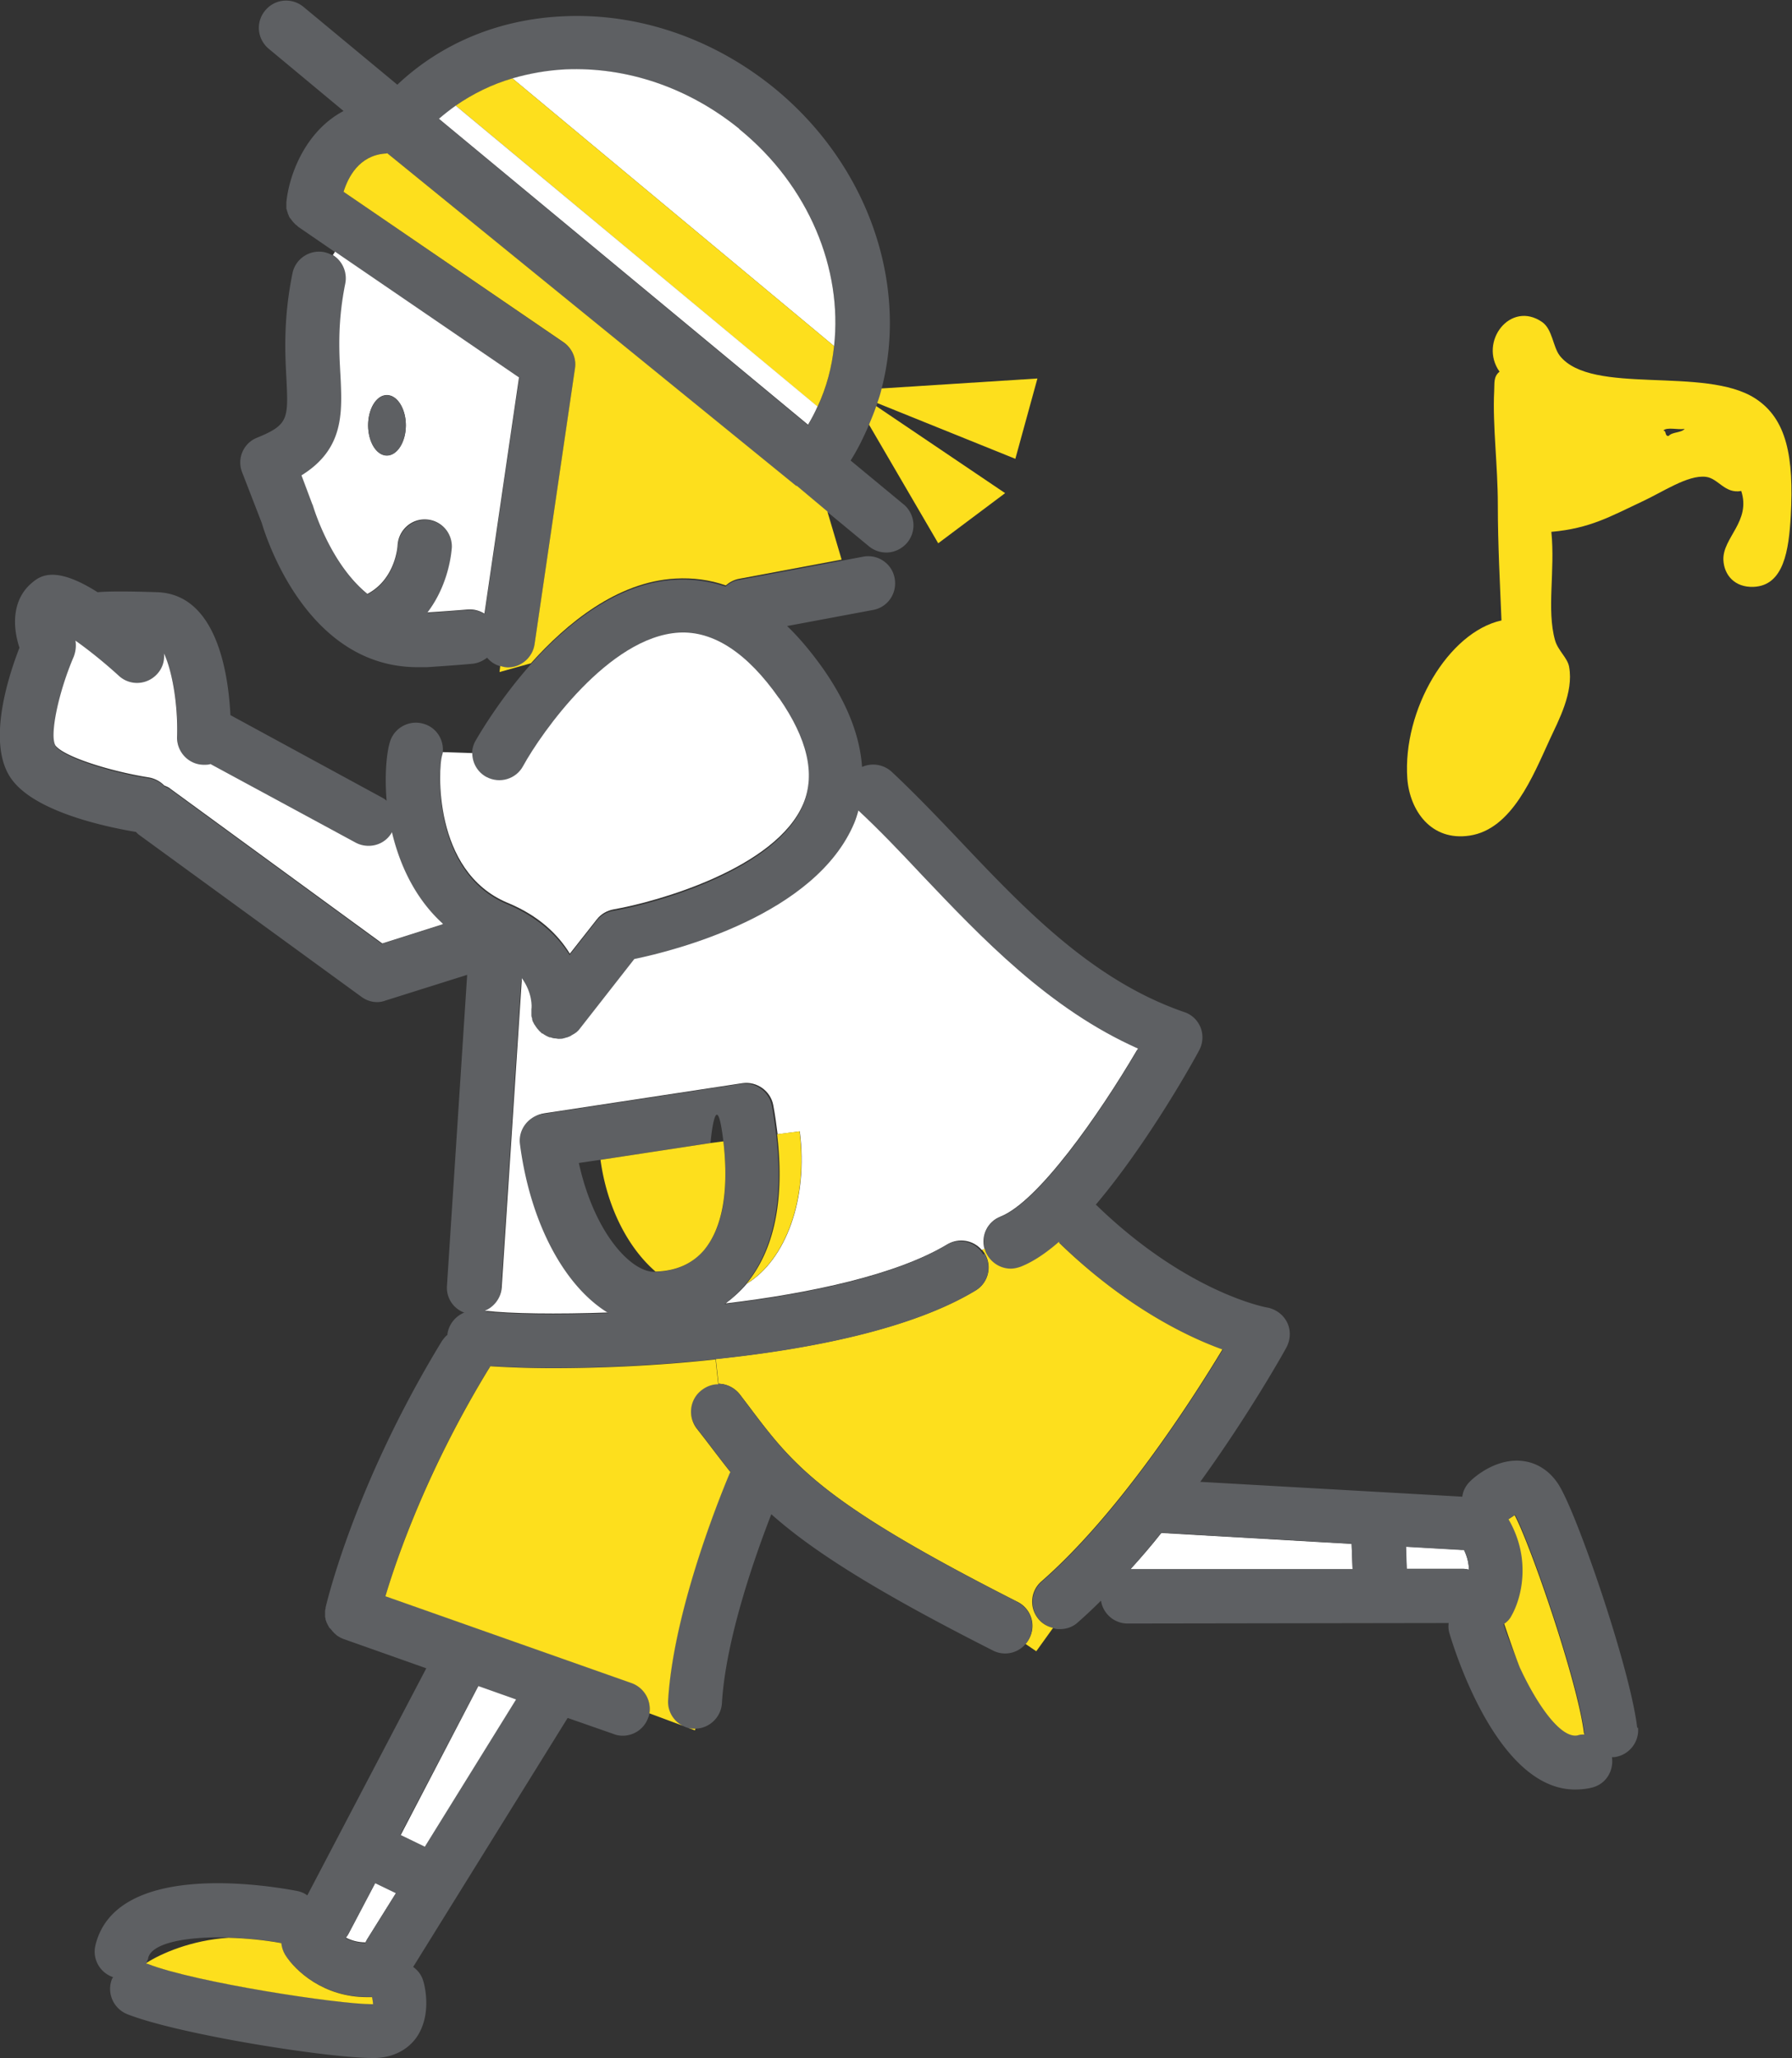
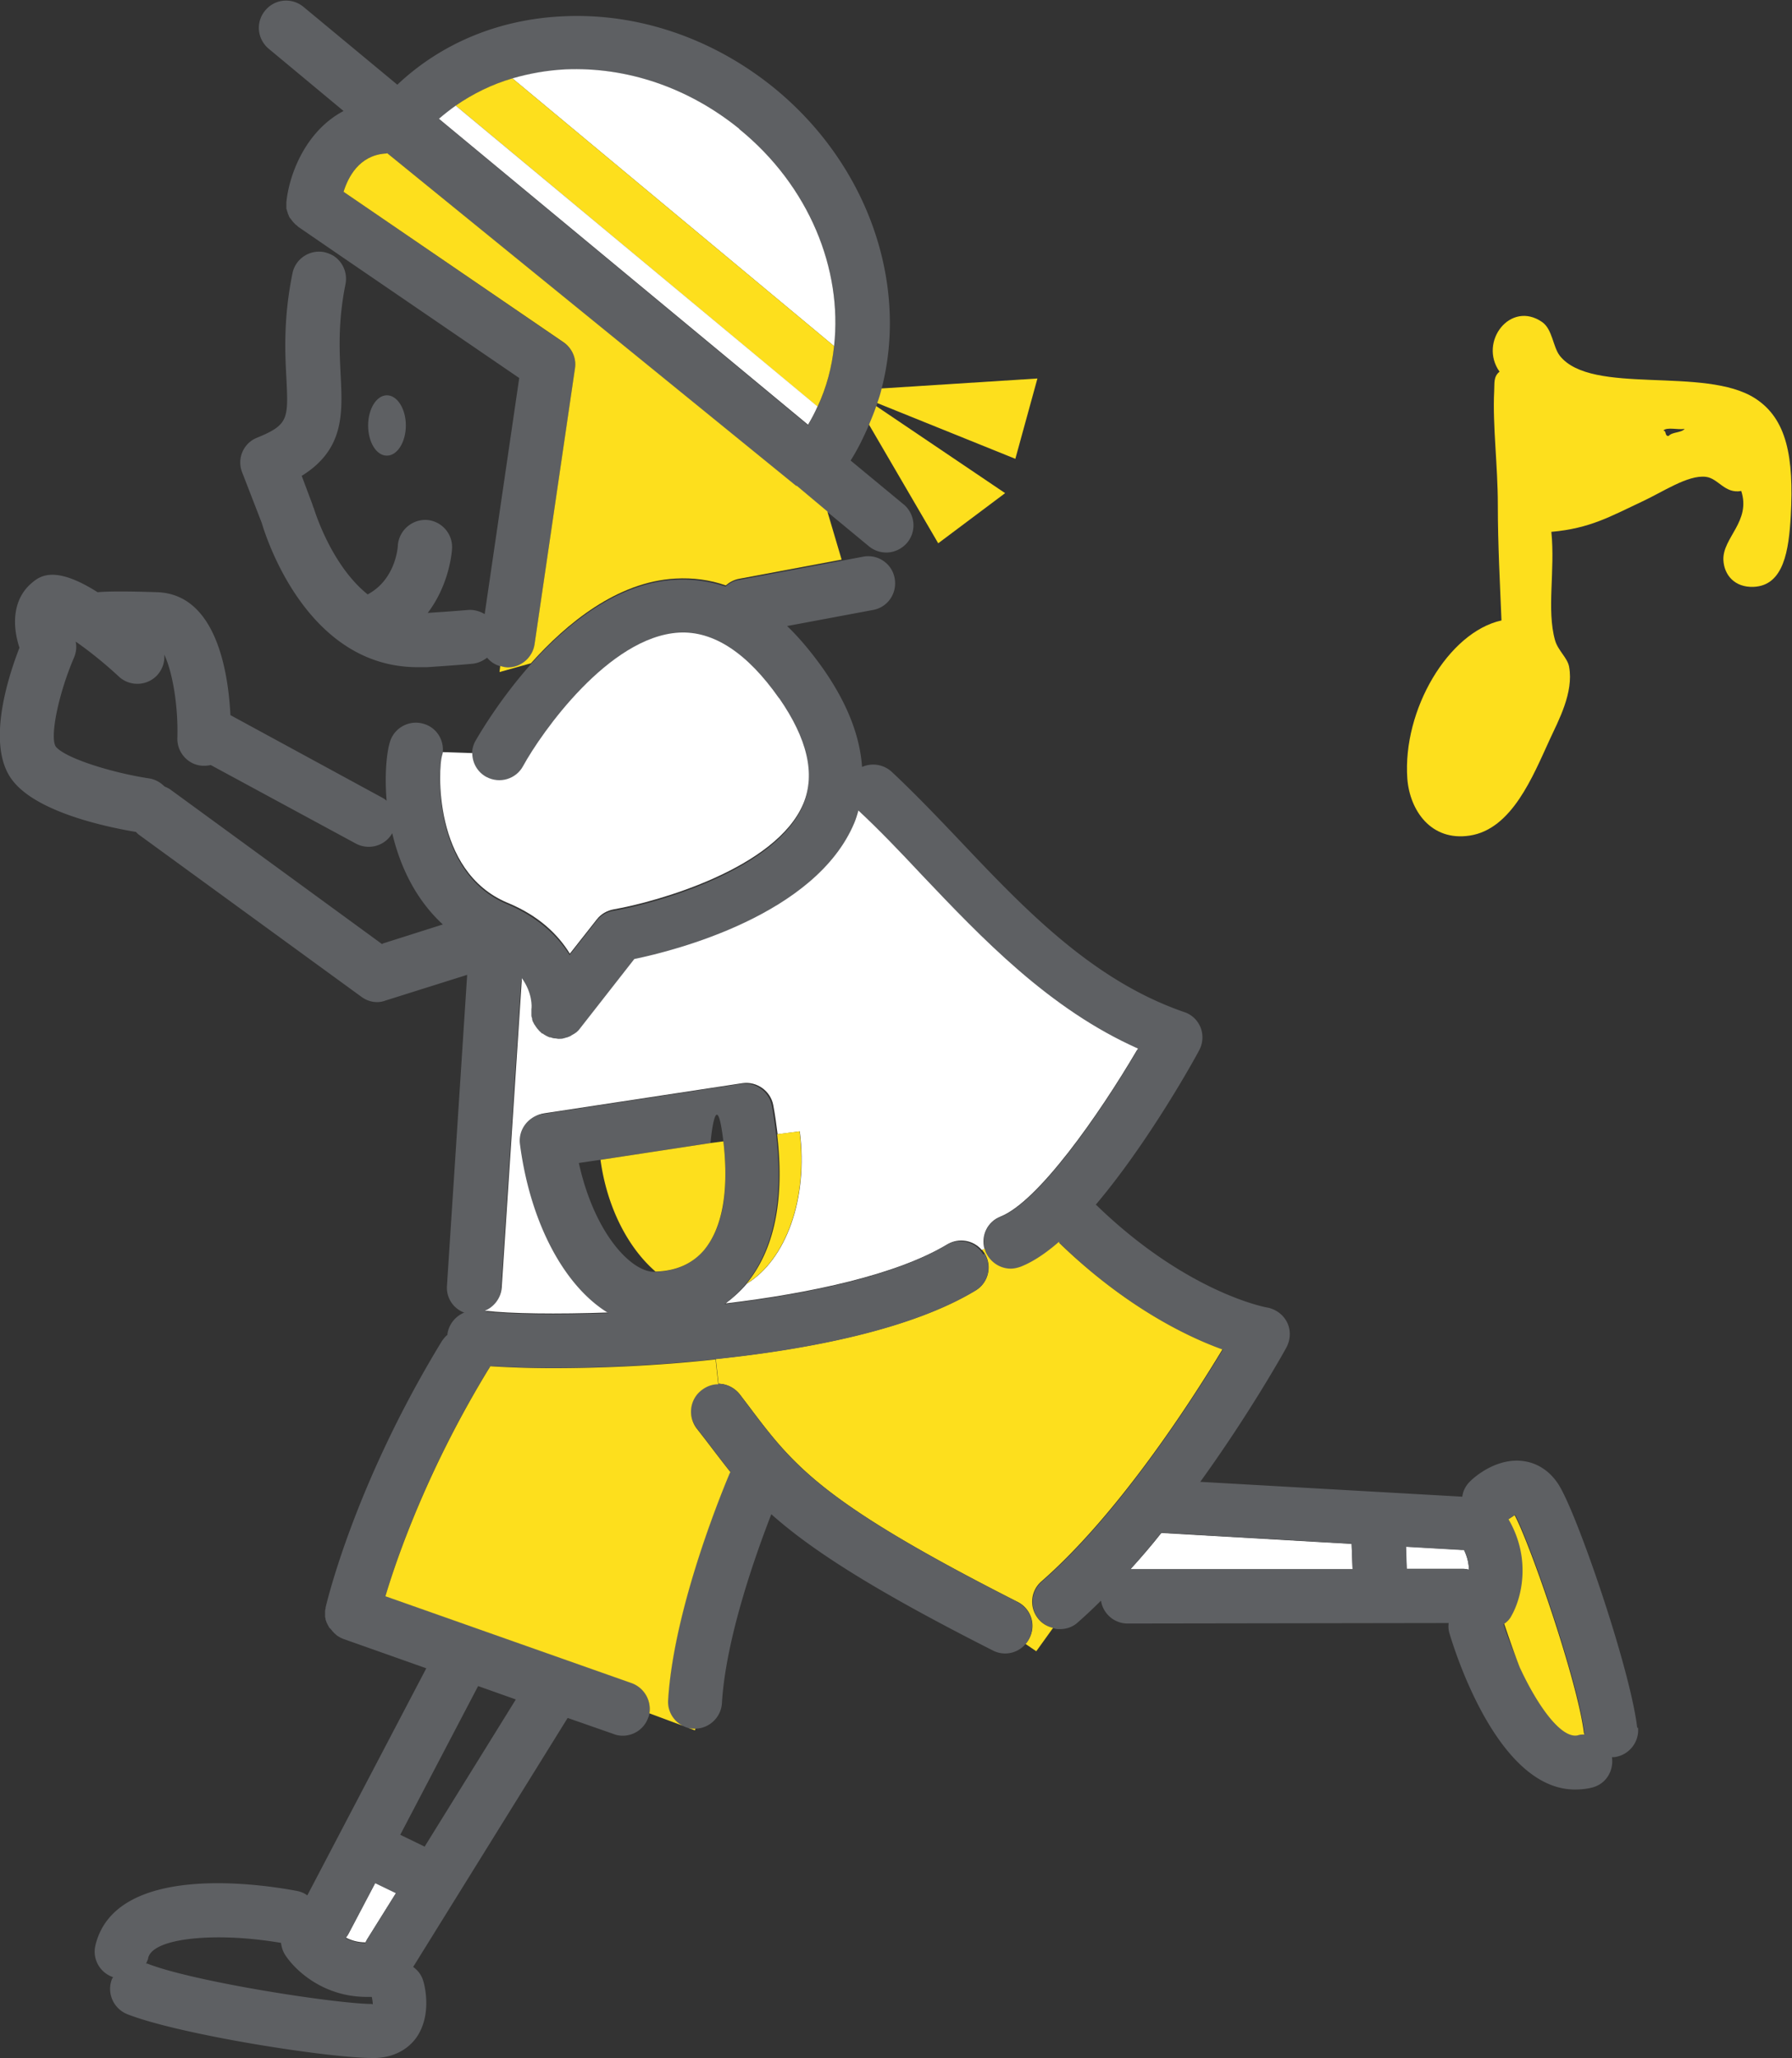
<svg xmlns="http://www.w3.org/2000/svg" id="_レイヤー_2" viewBox="0 0 73.65 84.55">
  <rect x="0" y="0" width="73.65" height="84.55" fill="#333333" stroke="none" />
  <defs>
    <style>.cls-1{fill:#fff}.cls-2{fill-rule:evenodd}.cls-2,.cls-3{fill:#fddf1d}.cls-4{fill:#5e6063}</style>
  </defs>
  <g id="_レイヤー_1-2">
    <path class="cls-1" d="M16.28 77.77l-1.2 1.92-.06.11c-.33 0-.6-.09-.81-.2.06-.07.1-.13.14-.21l1.08-2.05.85.41zM60.17 63.68c.14.29.2.57.2.81-.08-.02-.16-.04-.25-.04h-2.31l-.03-.91 2.27.13h.11zM55.55 63.43l.04 1.04h-9.13c.44-.48.87-.98 1.27-1.49l7.82.45z" />
    <path class="cls-4" d="M67.32 70.96c.07.6-.37 1.16-.98 1.23h-.09c.08.57-.25 1.11-.82 1.25-.24.06-.47.08-.7.08-3.05 0-4.81-5.26-5.15-6.39a.989.989 0 0 1-.04-.45l-13.2.02c-.55 0-1.01-.41-1.09-.94-.31.31-.63.61-.96.9-.21.19-.47.27-.73.27-.09 0-.18 0-.26-.04-.22-.05-.41-.16-.58-.34a1.11 1.11 0 0 1 .1-1.57c3.16-2.76 6.13-7.37 7.44-9.53-1.53-.56-4.05-1.79-6.72-4.39l-.02-.02c-.54.46-1.07.82-1.57 1.02-.13.05-.27.08-.41.08-.44 0-.86-.27-1.04-.71l-.03-.11c-.15-.54.12-1.12.66-1.33 1.54-.6 4.03-4.15 5.61-6.84-3.66-1.63-6.42-4.54-8.89-7.14-.9-.95-1.74-1.84-2.6-2.64-.05.17-.1.34-.17.51-1.58 3.78-7.38 5.25-9.04 5.59l-2.23 2.85c-.05.07-.1.12-.16.17-.02 0-.04.02-.06.04-.04.03-.08.06-.14.08-.02 0-.04.03-.07.04-.05.02-.1.04-.16.05-.02 0-.04.02-.06.02-.07.02-.14.03-.23.03-.05 0-.1 0-.16-.02-.06 0-.11-.02-.17-.04h-.04c-.1-.04-.2-.09-.29-.16h-.03s0-.02-.02-.03a.818.818 0 0 1-.09-.08c-.02-.03-.05-.05-.07-.08l-.06-.08s-.04-.07-.06-.09-.03-.07-.05-.09c0-.04-.03-.07-.04-.1 0-.03 0-.07-.02-.1s-.02-.07-.02-.1v-.25c.02-.1.05-.67-.39-1.27l-.83 12.7c-.03.44-.31.8-.69.96l-.75.03c-.48-.14-.82-.6-.78-1.13l.83-12.77-3.37 1.06a.92.92 0 0 1-.33.06c-.24 0-.46-.08-.65-.22l-9.16-6.67s-.08-.07-.1-.1c-1.13-.19-4.04-.78-5.07-2.11-1.09-1.39-.23-4.15.28-5.46-.29-.87-.3-1.94.46-2.62.33-.29.92-.82 2.75.34.44-.04 1.26-.04 2.46 0 2.41.09 2.91 3.26 3 5.05l6.2 3.37c.08.04.16.09.22.15-.09-1.08 0-1.99.14-2.43.18-.58.8-.91 1.39-.73.54.16.85.69.77 1.22 0 .06-.02.11-.04.17-.13.42-.41 4.72 2.7 6.02 1.28.54 2.07 1.31 2.56 2.09l1.11-1.41c.17-.22.41-.36.69-.41 1.79-.31 6.69-1.69 7.8-4.35.5-1.21.16-2.66-1-4.33-1.31-1.87-2.7-2.78-4.12-2.7-2.89.17-5.66 4.11-6.4 5.48-.29.55-.96.75-1.51.45-.37-.2-.58-.58-.58-.98 0-.18.04-.36.13-.53.02-.03.87-1.57 2.28-3.16 1.47-1.64 3.55-3.35 5.94-3.48.72-.04 1.41.06 2.07.28.15-.13.33-.24.54-.27l4.22-.79.9-.17c.6-.11 1.18.28 1.29.89s-.28 1.19-.89 1.3l-3.53.66c.51.49 1 1.08 1.47 1.74.99 1.41 1.52 2.76 1.61 4.05.4-.18.88-.11 1.22.2.93.87 1.83 1.81 2.79 2.82 2.68 2.83 5.46 5.75 9.23 7.05.31.1.56.34.68.65.11.3.09.64-.07.93-.28.53-2.14 3.85-4.25 6.34h.02c3.74 3.63 7.01 4.22 7.04 4.22.35.07.65.29.81.61.16.33.14.71-.03 1.03-.09.17-1.49 2.68-3.54 5.52l10.77.61c.03-.24.14-.46.33-.64.17-.17 1.09-.98 2.2-.82.62.09 1.15.47 1.49 1.07.8 1.39 2.9 7.54 3.17 9.9zm-2.2.29v-.05c-.24-2.07-2.2-7.76-2.85-8.97-.08.05-.18.11-.25.17.95 1.63.54 3.25.12 3.96a.96.96 0 0 1-.3.33s-.03.03-.05.04c.2.59.43 1.2.69 1.75.77 1.66 1.74 2.96 2.4 2.79.08-.02.16-.03.25-.03zm-4.75-6.76c0-.25-.06-.52-.2-.81h-.11l-2.27-.13.03.91h2.31c.08 0 .17 0 .25.03zm-4.78-.03l-.04-1.04-7.82-.45c-.41.51-.83 1.01-1.27 1.5h9.13zM15.71 38.77l2.49-.79c-1.15-1.06-1.77-2.44-2.08-3.75-.2.36-.58.56-.96.56-.18 0-.36-.04-.53-.13l-5.97-3.23c-.08.02-.17.03-.26.03h-.03c-.61 0-1.1-.53-1.08-1.14.04-1.42-.23-2.79-.54-3.43.03.3-.07.6-.28.84-.41.45-1.11.49-1.57.08-.59-.55-1.25-1.08-1.79-1.45.05.22.02.45-.07.66-.63 1.47-1 3.24-.75 3.65.38.48 2.32 1.08 3.84 1.31.25.04.46.16.63.33.09.04.18.08.26.14l8.7 6.35z" />
    <path class="cls-3" d="M65.11 71.21v.05c-.08 0-.17 0-.25.03-.66.17-1.63-1.13-2.4-2.79-.28-.72-.5-1.38-.64-1.79.12-.08.23-.19.3-.33.41-.71.83-2.33-.12-3.96.08-.06.18-.12.25-.17.65 1.21 2.61 6.89 2.85 8.97zM43.52 51.05c2.68 2.6 5.2 3.84 6.72 4.39-1.31 2.17-4.28 6.77-7.44 9.53-.46.4-.51 1.1-.1 1.57.16.18.36.29.58.34l-.69.96-.44-.3c.06-.07.11-.14.16-.24a1.1 1.1 0 0 0-.49-1.49c-8.08-4.1-9.2-5.59-11.06-8.06l-.35-.46c-.22-.28-.55-.44-.88-.44l-.11-1.02c3.94-.41 8.08-1.25 10.67-2.81.53-.31.7-1 .38-1.52-.03-.06-.08-.1-.11-.16.04 0 .08-.02.11-.04l.03.11c.18.43.59.71 1.04.71.13 0 .27-.03.41-.08.51-.2 1.04-.56 1.57-1.02l.02.02z" />
    <path class="cls-1" d="M46.73 43.14c-1.58 2.69-4.07 6.23-5.61 6.84-.54.21-.81.79-.66 1.33-.04.02-.08.03-.11.04-.35-.4-.94-.51-1.41-.23-2.08 1.25-5.61 2.01-9.12 2.43.32-.24.61-.5.87-.81 1.6-.97 2.54-3.48 2.18-6.26l-.91.12c-.05-.39-.1-.78-.18-1.2-.11-.58-.67-.98-1.26-.9l-8.16 1.24c-.59.09-1.01.64-.93 1.24.43 3.28 1.85 5.87 3.64 6.94-2.23.08-4.1.05-5.14-.07.38-.16.66-.52.69-.96l.83-12.7c.43.6.41 1.17.39 1.27v.25s0 .07.02.1 0 .08.02.1c0 .04.03.07.04.1.02.03.03.07.05.09s.04.06.06.09l.06.08s.05.05.07.08c.03.03.06.06.09.08 0 0 0 .02.02.03h.03c.09.07.19.12.29.16h.04c.06.02.11.04.17.04.06 0 .11.02.16.02.08 0 .16 0 .23-.03.02 0 .04 0 .06-.02.06 0 .11-.03.16-.05.03 0 .05-.03.07-.04.06-.03.1-.06.14-.08.02-.02.04-.03.06-.04.06-.05.11-.1.16-.17l2.23-2.85c1.66-.34 7.46-1.81 9.04-5.59.07-.17.12-.34.17-.51.86.8 1.71 1.69 2.6 2.64 2.47 2.6 5.23 5.51 8.89 7.14z" />
    <path class="cls-3" d="M42.64 15.54l-.91 3.31-5.7-2.3c.07-.2.13-.39.18-.59l6.43-.41z" />
    <path class="cls-4" d="M41.81 65.82c.55.27.77.94.49 1.49a1.098 1.098 0 0 1-1.49.5c-4.96-2.51-7.48-4.15-9.11-5.6-.6 1.55-1.87 5.05-2.03 7.77-.04.58-.52 1.03-1.09 1.04H28.49c-.07 0-.14 0-.21-.03-.08-.02-.16-.06-.23-.09-.39-.19-.63-.59-.6-1.05.24-3.97 2.43-9.1 2.53-9.32 0-.02.03-.05.04-.07-.36-.44-.69-.89-1.05-1.36l-.35-.45c-.37-.49-.27-1.19.22-1.56.21-.16.44-.24.68-.24.33 0 .66.16.88.44l.35.46c1.86 2.47 2.98 3.96 11.06 8.06z" />
    <path class="cls-3" d="M41.31 20.26l-2.75 2.06-2.86-4.9c.1-.25.21-.49.29-.75l5.32 3.59z" />
    <path class="cls-4" d="M40.46 51.51c.32.52.15 1.21-.38 1.52-2.58 1.56-6.72 2.4-10.67 2.81-2.45.26-4.83.36-6.7.36-1.04 0-1.9-.04-2.56-.08-.02.04-.04.08-.07.12-2.49 4.07-3.75 7.69-4.24 9.33l10.12 3.57c.52.19.81.71.73 1.24 0 .06-.02.12-.05.19-.16.45-.58.74-1.05.74-.12 0-.25-.02-.37-.07l-1.89-.66-6.35 10.23c.2.14.35.34.42.59.07.23.35 1.42-.3 2.33-.37.5-.95.79-1.64.82h-.16c-1.83 0-7.93-.96-10.07-1.8-.57-.23-.85-.87-.63-1.44.02-.03.03-.06.05-.08-.54-.18-.86-.74-.73-1.3.83-3.49 7.05-2.48 8.3-2.24.15.03.29.09.41.18l4.89-9.33-3.42-1.21s-.03-.02-.05-.02c-.03-.02-.07-.03-.09-.05-.04-.02-.07-.04-.1-.06a.5.5 0 0 1-.08-.07.304.304 0 0 1-.08-.08c-.03-.02-.05-.05-.07-.08-.03-.03-.05-.06-.08-.08a.922.922 0 0 1-.05-.08c-.02-.04-.04-.07-.05-.1-.02-.03-.03-.06-.04-.09s-.03-.07-.03-.1c0-.04-.02-.07-.02-.1V66.21s0-.08.02-.11v-.05c.05-.21 1.19-5.07 4.78-10.95.07-.1.14-.19.23-.26v-.04c.06-.41.35-.75.73-.89l.75-.03c1.04.11 2.91.15 5.14.07-1.79-1.08-3.21-3.66-3.64-6.94-.08-.6.34-1.15.93-1.24l8.16-1.24c.59-.08 1.15.31 1.26.9.08.41.13.81.18 1.2.31 2.67-.1 4.72-1.26 6.13-.25.32-.55.58-.87.82 3.51-.42 7.04-1.18 9.12-2.43.47-.28 1.07-.17 1.41.23.04.06.08.1.11.16zm-11.5-.18c.54-.65 1.07-1.94.77-4.44s-.53.07-.53.07l-4.53.69-.88.13c.64 2.9 2.15 4.47 3.09 4.47h.04c.86-.02 1.54-.32 2.02-.91zM17.45 75.87l3.75-6.05-1.55-.55-3.2 6.11.99.48zm-2.38 3.83l1.2-1.92-.85-.41-1.08 2.05c-.04.08-.08.14-.14.21.21.1.48.19.81.2l.06-.11zm.22 2.64h.03c0-.09-.02-.21-.04-.3h-.21c-1.76 0-2.93-1.07-3.36-1.74-.09-.15-.14-.31-.16-.48-.72-.12-1.46-.2-2.17-.22-1.7-.05-3.14.22-3.29.84 0 .06-.04.11-.06.18 0 0-.02.03-.03.05h.05c1.93.76 7.82 1.66 9.23 1.66zM37.14 20.72c.47.4.54 1.09.15 1.57-.22.26-.54.41-.86.41-.25 0-.5-.08-.71-.25l-1.73-1.43-1.24-1.04h-.03L15.91 6.29s-.07.02-.1.02c-1.05.09-1.5.96-1.69 1.57l9.04 6.19c.35.24.54.66.47 1.08l-1.66 11.33c-.08.55-.56.95-1.1.95-.06 0-.1 0-.16-.02s-.1-.02-.15-.04c-.22-.06-.41-.19-.54-.35-.17.13-.38.23-.61.25-.52.05-1.13.09-1.85.14h-.4c-4.52 0-6.21-5.28-6.4-5.92l-.81-2.09c-.22-.57.06-1.2.62-1.42 1.3-.53 1.28-.78 1.2-2.46-.06-1.05-.12-2.47.25-4.29.12-.6.71-.99 1.31-.87.13.03.25.08.36.14.39.24.6.7.51 1.17-.31 1.54-.25 2.71-.2 3.73.08 1.57.16 3.06-1.6 4.15l.45 1.2s0 .04.02.05c0 .02 0 .04.02.06.02.05.69 2.33 2.22 3.56 1.15-.61 1.24-1.94 1.24-2 .04-.61.56-1.08 1.17-1.06.6.03 1.08.54 1.06 1.15 0 .08-.08 1.46-1 2.67.63-.04 1.18-.08 1.65-.12.25-.02.49.05.69.17l1.42-9.7-7.55-5.16-1.53-1.05s-.04-.03-.05-.05c-.03-.02-.05-.04-.07-.05-.03-.04-.07-.07-.09-.1-.02-.02-.04-.04-.05-.06-.03-.04-.06-.08-.08-.1s-.03-.06-.05-.08c0-.04-.03-.08-.04-.1 0-.04-.02-.08-.03-.1 0-.04-.02-.08-.03-.1v-.27c.1-1.06.74-2.9 2.35-3.75L11.04 2c-.47-.4-.54-1.09-.14-1.57s1.09-.54 1.57-.15l3.86 3.2c1.8-1.7 4.17-2.69 6.81-2.81 3.07-.15 6.15.9 8.66 2.93 3.93 3.2 5.54 8.13 4.43 12.38-.05.21-.11.4-.18.59 0 .04-.02.08-.04.12-.08.25-.19.5-.29.75-.22.51-.46 1.01-.76 1.48l2.2 1.82zm-2.86-6.5c.35-3.15-1.03-6.58-3.9-8.92-2.08-1.69-4.61-2.56-7.15-2.44-.75.04-1.48.17-2.17.37a8.095 8.095 0 0 0-3.02 1.66l15.17 12.58c.14-.25.27-.5.39-.75.37-.79.58-1.63.68-2.49z" />
    <path class="cls-3" d="M34 21l.59 1.99-4.22.79c-.21.04-.39.14-.54.27-.66-.23-1.35-.32-2.07-.28-2.4.13-4.47 1.84-5.94 3.48l-1.29.36.03-.25s.09.03.15.04.1.02.16.02c.55 0 1.02-.41 1.1-.95l1.66-11.33c.07-.41-.12-.84-.47-1.08l-9.04-6.18c.19-.61.64-1.48 1.69-1.57.04 0 .07 0 .1-.02l16.81 13.67h.03L33.99 21z" />
    <path class="cls-1" d="M30.38 5.3c2.88 2.34 4.25 5.77 3.9 8.92l-13.22-11c.69-.2 1.41-.33 2.17-.37 2.54-.11 5.06.75 7.15 2.44z" />
    <path class="cls-3" d="M21.06 3.22l13.22 11c-.09.86-.31 1.7-.68 2.49L18.73 4.34c.71-.49 1.48-.87 2.33-1.12z" />
    <path class="cls-1" d="M18.73 4.34L33.6 16.7c-.11.25-.25.51-.39.75L18.04 4.88c.22-.19.45-.37.69-.54zM32.02 28.68c1.16 1.67 1.5 3.12 1 4.33-1.11 2.66-6.01 4.04-7.8 4.35-.27.05-.52.19-.69.41l-1.11 1.41c-.48-.78-1.27-1.56-2.56-2.09-3.11-1.3-2.83-5.59-2.7-6.02.02-.06.03-.11.04-.17l1.21.04c0 .4.21.78.58.98.55.29 1.22.09 1.51-.45.75-1.37 3.52-5.31 6.4-5.48 1.42-.08 2.81.83 4.12 2.7z" />
    <path class="cls-3" d="M32.86 46.48c.36 2.78-.58 5.29-2.18 6.26 1.16-1.41 1.57-3.47 1.26-6.14l.91-.12zM30.03 60.46s-.03.05-.04.07c-.09.22-2.29 5.35-2.53 9.32-.03.45.22.86.6 1.05l-1.37-.51a1.13 1.13 0 0 0-.73-1.24l-10.12-3.57c.49-1.64 1.75-5.25 4.24-9.33.03-.04.05-.08.07-.12.65.04 1.52.08 2.56.08 1.87 0 4.24-.09 6.7-.36l.11 1.02c-.24 0-.47.08-.68.24-.49.37-.58 1.07-.22 1.56l.35.45c.36.47.69.91 1.05 1.36zM29.73 46.89c.29 2.5-.24 3.79-.77 4.44-.48.58-1.16.89-2.02.91-1.12-.97-1.99-2.62-2.26-4.59l4.53-.69.53-.07zM28.58 71.01l-.02.08-.27-.1c.07.02.14.03.21.03H28.59z" />
-     <path class="cls-1" d="M21.33 15.51l-1.42 9.7c-.2-.12-.43-.19-.69-.17-.47.04-1.02.08-1.65.12.92-1.21.99-2.58 1-2.67.02-.61-.45-1.12-1.06-1.15-.61-.03-1.13.44-1.17 1.06 0 .06-.09 1.39-1.24 2-1.53-1.24-2.2-3.52-2.22-3.56 0-.02-.02-.04-.02-.06 0 0 0-.03-.02-.05l-.45-1.2c1.76-1.09 1.68-2.58 1.6-4.15-.06-1.02-.11-2.19.2-3.73.09-.47-.12-.93-.51-1.17l.09-.14 7.55 5.16zm-4.65 1.96c0-.68-.35-1.24-.78-1.24s-.77.56-.77 1.24.35 1.24.77 1.24.78-.55.78-1.24zM21.21 69.82l-3.75 6.05-.99-.48 3.19-6.12 1.55.55zM18.2 37.97l-2.49.79-8.7-6.35c-.08-.07-.17-.1-.26-.14a1.17 1.17 0 0 0-.63-.33c-1.52-.24-3.46-.83-3.84-1.31-.25-.41.12-2.18.75-3.65.08-.21.11-.44.07-.66.54.38 1.2.91 1.79 1.45.45.41 1.15.38 1.57-.08.22-.24.31-.54.28-.84.31.64.58 2.01.54 3.43-.02.61.47 1.13 1.08 1.14h.03c.09 0 .18 0 .26-.03l5.97 3.23c.17.09.35.13.53.13.39 0 .76-.2.96-.56.31 1.31.93 2.7 2.08 3.75z" />
    <path class="cls-4" d="M15.9 16.24c.43 0 .78.56.78 1.24s-.35 1.24-.78 1.24-.77-.55-.77-1.24.35-1.24.77-1.24z" />
-     <path class="cls-3" d="M15.32 82.34h-.03c-1.41 0-7.3-.9-9.23-1.66h-.05c0-.02.02-.04.03-.05.58-.37 1.82-.92 3.35-1.02.71.02 1.45.09 2.17.22.02.17.07.33.16.48.42.67 1.59 1.74 3.36 1.74h.21c.02.09.04.21.04.3z" />
    <path class="cls-2" d="M71.57 20.17c-.68.13-.95-.52-1.46-.58-.74-.09-1.78.63-2.63 1.02-1.28.6-2.13 1.1-3.72 1.24.16 1.6-.2 3.2.15 4.45.12.43.52.73.58 1.1.19 1.05-.43 2.19-.8 2.99-.69 1.5-1.55 3.68-3.29 3.94-1.59.24-2.46-1.04-2.56-2.34-.2-2.83 1.69-6.02 3.87-6.5-.06-1.48-.15-3.1-.15-4.75 0-1.62-.22-3.27-.15-4.67.02-.32-.04-.59.22-.8-.87-1.23.45-2.94 1.75-2.04.43.3.44 1.02.73 1.39 1.31 1.64 5.96.41 8.03 1.75 1.3.84 1.59 2.41 1.46 4.82-.08 1.4-.28 2.87-1.53 2.92-.78.03-1.21-.49-1.24-1.1-.04-.92 1.15-1.59.73-2.85zm-2.99-2.26c.15-.17.51-.12.66-.29-.27.05-.73-.09-.88.07.14 0 .05.24.22.22z" />
  </g>
</svg>